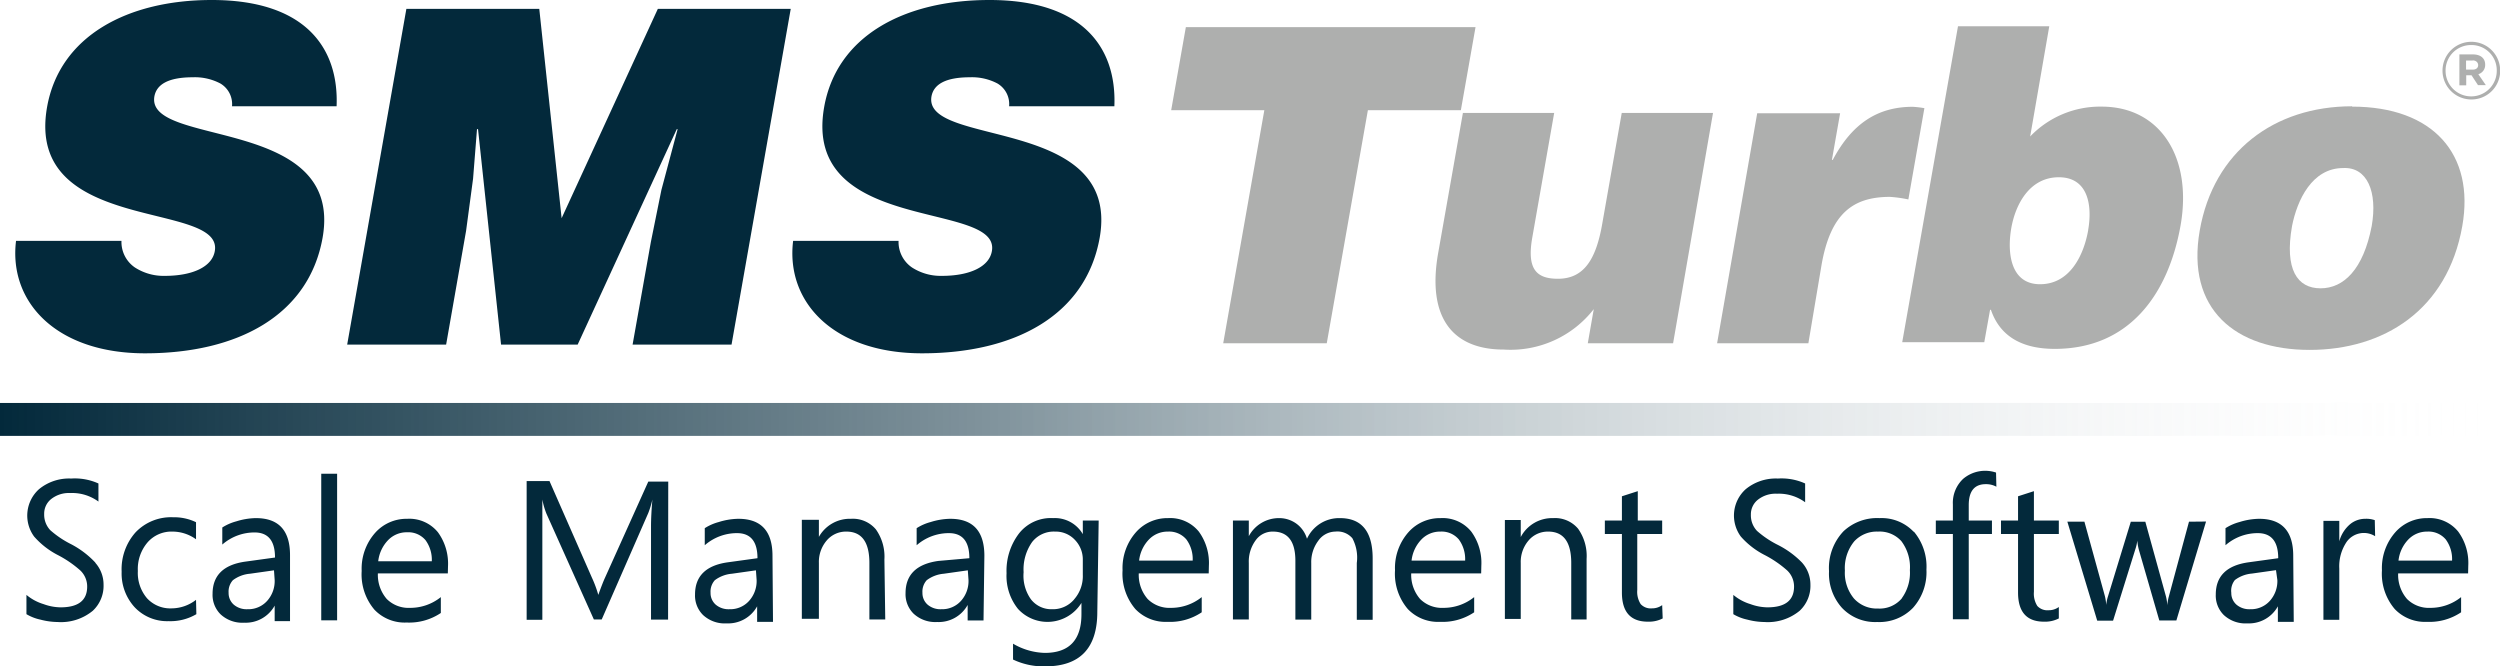
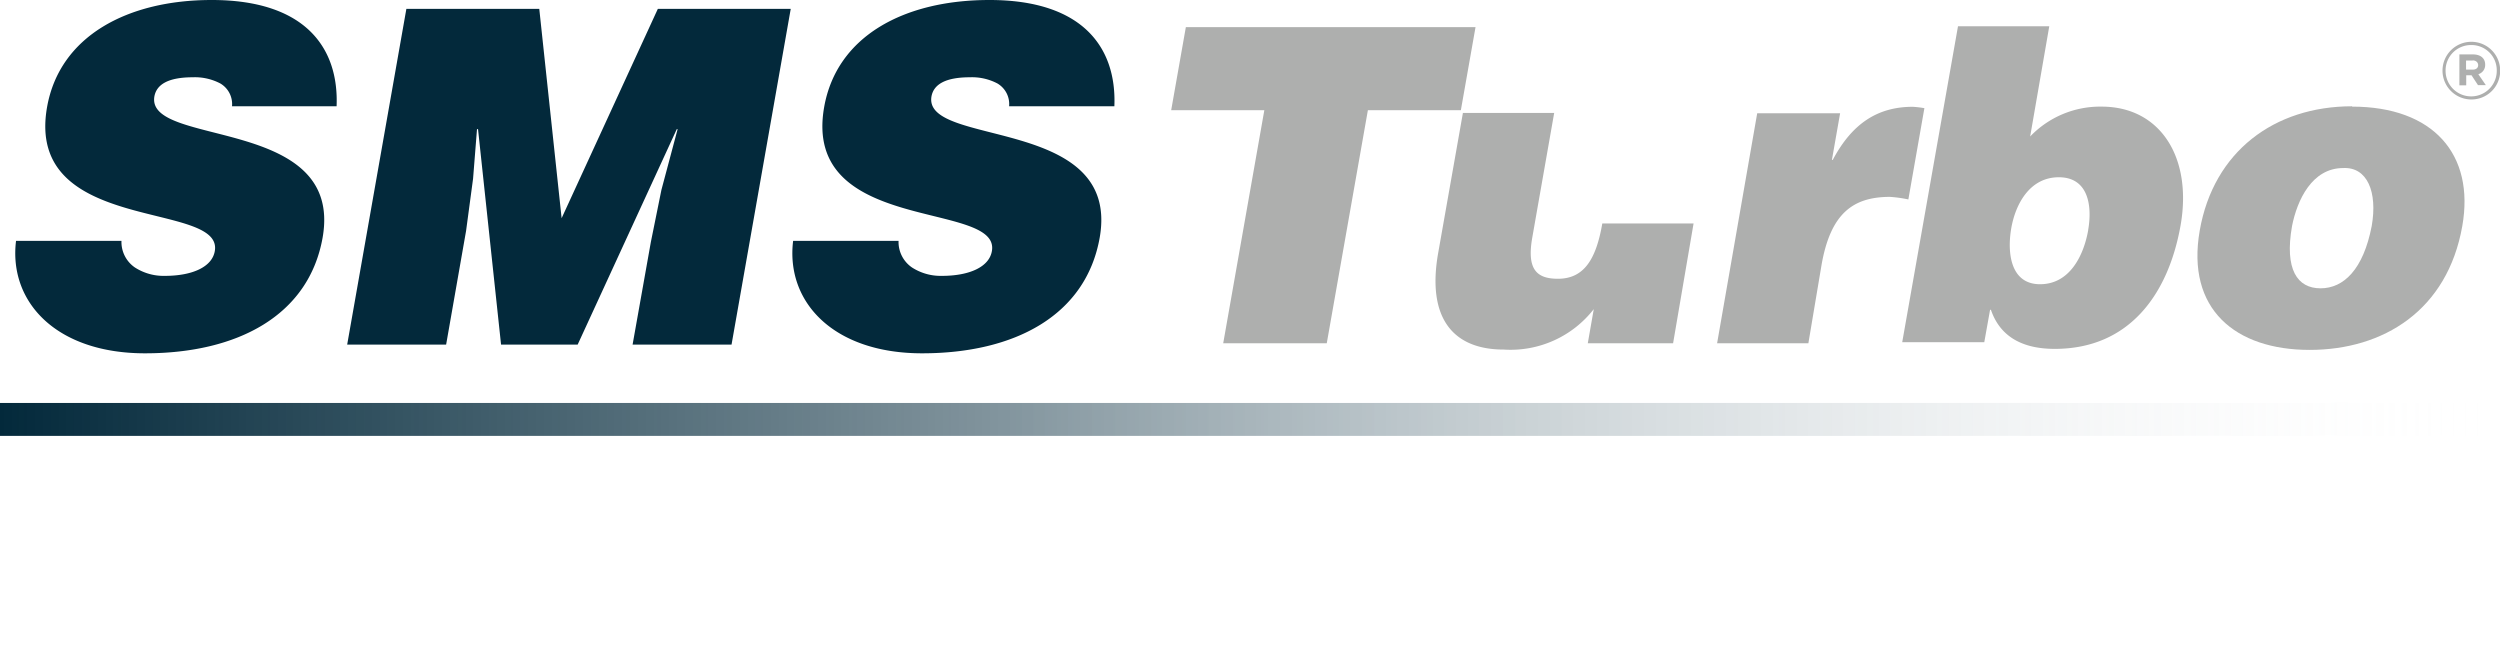
<svg xmlns="http://www.w3.org/2000/svg" id="Layer_1" data-name="Layer 1" viewBox="0 0 146.54 39.04">
  <defs>
    <style>.cls-1{fill:#03293b;}.cls-2{fill:#aeafae;}.cls-3{fill:url(#linear-gradient);}</style>
    <linearGradient id="linear-gradient" y1="24.59" x2="146.25" y2="24.59" gradientUnits="userSpaceOnUse">
      <stop offset="0" stop-color="#03293b" />
      <stop offset="0.4" stop-color="#03293b" stop-opacity="0.5" />
      <stop offset="1" stop-color="#fff" stop-opacity="0" />
    </linearGradient>
  </defs>
  <title>sms-turbo-logo</title>
  <path class="cls-1" d="M13.6,6.23a1.4,1.4,0,0,0-.69-1.34,3.2,3.2,0,0,0-1.61-.36c-1.42,0-2.12.41-2.25,1.12-.52,3,11.12,1.12,9.86,8.28-.81,4.57-5,6.78-10.41,6.78-5.19,0-8-3-7.56-6.59H7.12a1.81,1.81,0,0,0,.79,1.56,3.1,3.1,0,0,0,1.75.49c1.61,0,2.77-.52,2.93-1.45.53-3-11.16-.93-9.83-8.45C3.5,2.11,7.48,0,12.41,0c5.47,0,7.46,2.79,7.32,6.23Z" />
  <polygon class="cls-1" points="20.35 20.2 23.82 0.52 31.61 0.52 32.92 12.79 38.56 0.52 46.35 0.52 42.88 20.2 37.08 20.2 38.15 14.19 38.77 11.13 39.72 7.57 39.67 7.57 33.86 20.2 29.37 20.2 28.02 7.57 27.96 7.57 27.73 10.47 27.32 13.53 26.15 20.2 20.35 20.2" />
  <path class="cls-1" d="M59.15,6.23a1.4,1.4,0,0,0-.69-1.34,3.2,3.2,0,0,0-1.61-.36c-1.42,0-2.12.41-2.25,1.12-.52,3,11.12,1.12,9.86,8.28-.81,4.57-5,6.78-10.41,6.78-5.19,0-8-3-7.56-6.59h6.18a1.81,1.81,0,0,0,.79,1.56,3.1,3.1,0,0,0,1.75.49c1.61,0,2.77-.52,2.93-1.45.53-3-11.16-.93-9.83-8.45C49.05,2.11,53,0,58,0c5.47,0,7.46,2.79,7.32,6.23Z" />
  <polygon class="cls-2" points="69.51 1.59 86.49 1.59 85.63 6.46 80.18 6.46 77.77 20.12 71.7 20.12 74.11 6.46 68.65 6.46 69.51 1.59" />
-   <path class="cls-2" d="M98.07,20.12h-5l.35-2a6.18,6.18,0,0,1-5.28,2.37c-2.93,0-4.52-1.8-3.84-5.66l1.45-8.21h5.35l-1.28,7.28c-.33,1.85.21,2.44,1.5,2.44,1.54,0,2.24-1.16,2.6-3.24l1.14-6.48h5.35Z" />
+   <path class="cls-2" d="M98.07,20.12h-5l.35-2a6.18,6.18,0,0,1-5.28,2.37c-2.93,0-4.52-1.8-3.84-5.66l1.45-8.21h5.35l-1.28,7.28c-.33,1.85.21,2.44,1.5,2.44,1.54,0,2.24-1.16,2.6-3.24h5.35Z" />
  <path class="cls-2" d="M103,6.64h4.86l-.48,2.73h.05c1.12-2.11,2.61-3.11,4.69-3.11a6,6,0,0,1,.68.08l-.94,5.35a7.6,7.6,0,0,0-1.08-.15c-2.19,0-3.47,1-4,3.94L106,20.12h-5.35Z" />
  <path class="cls-2" d="M122.4,13.48c.25-1.44,0-3.09-1.72-3.09s-2.55,1.6-2.79,3-.06,3.27,1.69,3.27,2.56-1.7,2.82-3.16M119,8a5.68,5.68,0,0,1,4.19-1.75c3.45,0,5.34,3,4.62,7s-3,7.2-7.37,7.2c-2.24,0-3.3-1-3.74-2.29h-.05l-.34,1.9h-4.81l3.27-18.52h5.35Z" />
  <path class="cls-2" d="M134.35,13.25c-.45,2.55.31,3.65,1.67,3.65s2.51-1.11,3-3.65c.35-2-.26-3.47-1.67-3.4-1.83,0-2.7,1.88-3,3.4m3.52-7c4.76,0,7.2,2.8,6.46,7-.87,4.94-4.62,7.26-8.95,7.26s-7.25-2.37-6.44-7,4.37-7.28,8.93-7.28" />
-   <path class="cls-1" d="M140.59,32.86a2.12,2.12,0,0,1,.57-1.23,1.51,1.51,0,0,1,1.12-.47,1.32,1.32,0,0,1,1.08.46,1.94,1.94,0,0,1,.37,1.24Zm4.09.3a3.11,3.11,0,0,0-.59-2,2.16,2.16,0,0,0-1.8-.79,2.46,2.46,0,0,0-1.86.8,3.17,3.17,0,0,0-.81,2.26,3.19,3.19,0,0,0,.75,2.27,2.45,2.45,0,0,0,1.89.75,3.32,3.32,0,0,0,2-.56V35a2.86,2.86,0,0,1-1.8.63,1.81,1.81,0,0,1-1.37-.52,2.16,2.16,0,0,1-.52-1.5h4.1Zm-5.48-2.67a1.49,1.49,0,0,0-.56-.08,1.39,1.39,0,0,0-.89.32,2,2,0,0,0-.63,1h0v-1.2h-.93v5.8h.93v-3a2.55,2.55,0,0,1,.44-1.58,1.24,1.24,0,0,1,1.66-.32ZM133.49,34a1.74,1.74,0,0,1-.44,1.22,1.48,1.48,0,0,1-1.15.49,1.16,1.16,0,0,1-.81-.27.9.9,0,0,1-.3-.69A1,1,0,0,1,131,34a1.93,1.93,0,0,1,1-.38l1.41-.2Zm.93-1.42q0-2.17-2-2.17a4,4,0,0,0-1.15.19,2.89,2.89,0,0,0-.82.36v1a2.87,2.87,0,0,1,1.89-.71q1.2,0,1.2,1.47l-1.74.24q-1.92.27-1.92,1.89a1.6,1.6,0,0,0,.47,1.2,1.87,1.87,0,0,0,1.38.49,1.94,1.94,0,0,0,1.79-1h0v.91h.93Zm-6.11-2-1.18,4.38a2.6,2.6,0,0,0-.09.52h0a2.83,2.83,0,0,0-.08-.52l-1.21-4.38h-.85l-1.33,4.35a2.34,2.34,0,0,0-.11.53h0a3.17,3.17,0,0,0-.08-.52l-1.2-4.36h-1l1.75,5.8h.93l1.3-4.17a2.55,2.55,0,0,0,.12-.52h0a3.1,3.1,0,0,0,.09.53l1.2,4.15h1l1.74-5.8Zm-7.63,5a1,1,0,0,1-.6.19.8.8,0,0,1-.66-.25,1.34,1.34,0,0,1-.2-.83V31.3h1.46v-.79h-1.46V28.79l-.93.3v1.42h-1v.79h1v3.43q0,1.71,1.52,1.71a1.76,1.76,0,0,0,.87-.19ZM117,27.7a2,2,0,0,0-1.93.37,1.93,1.93,0,0,0-.6,1.5v.94h-1v.79h1v5h.93v-5h1.36v-.79h-1.36v-.9q0-1.23,1-1.23a1.24,1.24,0,0,1,.62.15Zm-5.52,7.37a1.7,1.7,0,0,1-1.4.6,1.8,1.8,0,0,1-1.41-.59,2.35,2.35,0,0,1-.53-1.63,2.47,2.47,0,0,1,.55-1.72,1.8,1.8,0,0,1,1.39-.57,1.71,1.71,0,0,1,1.37.56,2.53,2.53,0,0,1,.5,1.7,2.54,2.54,0,0,1-.47,1.64m.69-3.89a2.59,2.59,0,0,0-2-.8,2.88,2.88,0,0,0-2.11.77,3.12,3.12,0,0,0-.85,2.34,3,3,0,0,0,.75,2.14,2.67,2.67,0,0,0,2.07.84,2.74,2.74,0,0,0,2.11-.84,3.13,3.13,0,0,0,.78-2.23,3.18,3.18,0,0,0-.73-2.22M105.65,33a5.32,5.32,0,0,0-1.44-1.06,5.64,5.64,0,0,1-1.22-.82,1.32,1.32,0,0,1-.36-.95,1.09,1.09,0,0,1,.4-.87,1.67,1.67,0,0,1,1.13-.36,2.61,2.61,0,0,1,1.65.5V28.34a3.35,3.35,0,0,0-1.6-.29,2.77,2.77,0,0,0-1.89.63,2.08,2.08,0,0,0-.28,2.77,4.71,4.71,0,0,0,1.41,1.09,6.44,6.44,0,0,1,1.31.9,1.3,1.3,0,0,1,.4.94q0,1.22-1.56,1.22a3,3,0,0,1-1-.19,2.83,2.83,0,0,1-1-.54V36a2.69,2.69,0,0,0,.82.32,4.12,4.12,0,0,0,1,.14,2.93,2.93,0,0,0,2.07-.66,2,2,0,0,0,.63-1.53,1.92,1.92,0,0,0-.5-1.3m-8.19,2.5a1,1,0,0,1-.6.19.8.8,0,0,1-.66-.25,1.34,1.34,0,0,1-.2-.83V31.3h1.46v-.79H96V28.79l-.93.3v1.42h-1v.79h1v3.43q0,1.71,1.52,1.71a1.76,1.76,0,0,0,.87-.19ZM93,32.76a2.76,2.76,0,0,0-.5-1.77,1.76,1.76,0,0,0-1.46-.62,2.08,2.08,0,0,0-1.9,1.11h0v-1h-.93v5.8h.93V33a1.93,1.93,0,0,1,.46-1.32,1.47,1.47,0,0,1,1.15-.52q1.35,0,1.35,1.84v3.31H93Zm-10.26.1a2.12,2.12,0,0,1,.57-1.23,1.51,1.51,0,0,1,1.12-.47,1.32,1.32,0,0,1,1.08.46,1.94,1.94,0,0,1,.37,1.24Zm4.09.3a3.11,3.11,0,0,0-.59-2,2.16,2.16,0,0,0-1.8-.79,2.46,2.46,0,0,0-1.86.8,3.17,3.17,0,0,0-.81,2.26,3.19,3.19,0,0,0,.75,2.27,2.45,2.45,0,0,0,1.89.75,3.32,3.32,0,0,0,2-.56V35a2.86,2.86,0,0,1-1.8.63,1.81,1.81,0,0,1-1.37-.52,2.16,2.16,0,0,1-.52-1.5h4.1Zm-6.37-.42q0-2.37-1.92-2.37a2.07,2.07,0,0,0-1.93,1.21,1.68,1.68,0,0,0-.6-.87A1.71,1.71,0,0,0,75,30.37a2,2,0,0,0-1.8,1.06h0v-.92h-.93v5.8h.93V33a2.1,2.1,0,0,1,.41-1.34,1.21,1.21,0,0,1,1-.5q1.32,0,1.32,1.71v3.45h.93V33a2.08,2.08,0,0,1,.41-1.3,1.24,1.24,0,0,1,1-.54,1.15,1.15,0,0,1,1,.39A2.41,2.41,0,0,1,79.53,33v3.33h.93Zm-13.69.12a2.12,2.12,0,0,1,.57-1.23,1.51,1.51,0,0,1,1.12-.47,1.32,1.32,0,0,1,1.08.46,1.94,1.94,0,0,1,.37,1.24Zm4.09.3a3.12,3.12,0,0,0-.59-2,2.16,2.16,0,0,0-1.8-.79,2.46,2.46,0,0,0-1.86.8,3.17,3.17,0,0,0-.81,2.26,3.19,3.19,0,0,0,.75,2.27,2.45,2.45,0,0,0,1.89.75,3.32,3.32,0,0,0,2-.56V35a2.86,2.86,0,0,1-1.8.63,1.81,1.81,0,0,1-1.37-.52,2.16,2.16,0,0,1-.52-1.5h4.1Zm-7.92,2a1.62,1.62,0,0,1-1.27.55,1.51,1.51,0,0,1-1.24-.58A2.38,2.38,0,0,1,60,33.54a2.78,2.78,0,0,1,.5-1.77,1.61,1.61,0,0,1,1.34-.61,1.54,1.54,0,0,1,1.18.5,1.65,1.65,0,0,1,.45,1.17v.86a2.06,2.06,0,0,1-.49,1.42m1.42-4.6h-.93v.8h0a1.89,1.89,0,0,0-1.74-.94,2.37,2.37,0,0,0-2,.9A3.6,3.6,0,0,0,59,33.6a3.08,3.08,0,0,0,.67,2.09,2.34,2.34,0,0,0,3.72-.35h0V36q0,2.27-2.15,2.27a3.86,3.86,0,0,1-1.86-.54v.93a4.16,4.16,0,0,0,1.88.4q3.06,0,3.06-3.19ZM56.77,34a1.74,1.74,0,0,1-.44,1.22,1.48,1.48,0,0,1-1.15.49,1.16,1.16,0,0,1-.81-.27.9.9,0,0,1-.3-.69,1,1,0,0,1,.25-.74,1.93,1.93,0,0,1,1-.38l1.41-.2Zm.93-1.42q0-2.17-2-2.17a4,4,0,0,0-1.15.19,2.89,2.89,0,0,0-.82.36v1a2.87,2.87,0,0,1,1.89-.71q1.2,0,1.2,1.47L55,32.88q-1.92.27-1.92,1.89a1.6,1.6,0,0,0,.47,1.2,1.87,1.87,0,0,0,1.38.49,1.94,1.94,0,0,0,1.79-1h0v.91h.93Zm-5.86.22a2.76,2.76,0,0,0-.5-1.77,1.76,1.76,0,0,0-1.46-.62A2.08,2.08,0,0,0,48,31.47h0v-1H47v5.8H48V33a1.93,1.93,0,0,1,.46-1.32,1.47,1.47,0,0,1,1.15-.52q1.35,0,1.35,1.84v3.31h.93ZM44.35,34a1.74,1.74,0,0,1-.44,1.22,1.48,1.48,0,0,1-1.15.49,1.16,1.16,0,0,1-.81-.27.9.9,0,0,1-.3-.69,1,1,0,0,1,.25-.74,1.93,1.93,0,0,1,1-.38l1.41-.2Zm.93-1.42q0-2.17-2-2.17a4,4,0,0,0-1.15.19,2.89,2.89,0,0,0-.82.36v1a2.87,2.87,0,0,1,1.89-.71q1.2,0,1.2,1.47l-1.74.24q-1.92.27-1.92,1.89a1.6,1.6,0,0,0,.47,1.2,1.87,1.87,0,0,0,1.38.49,1.94,1.94,0,0,0,1.79-1h0v.91h.93Zm-6.11-4.35H38l-2.54,5.64q-.15.33-.39,1h0a6.83,6.83,0,0,0-.37-1l-2.49-5.67H30.87v8.13h.92V30.87q0-1.1,0-1.59h0a4.45,4.45,0,0,0,.24.83l2.78,6.2h.46L38,30.07a5.35,5.35,0,0,0,.24-.79h0q-.08.93-.08,1.58v5.46h1Zm-17,4.67a2.12,2.12,0,0,1,.57-1.23,1.51,1.51,0,0,1,1.12-.47,1.32,1.32,0,0,1,1.08.46,1.94,1.94,0,0,1,.37,1.24Zm4.09.3a3.12,3.12,0,0,0-.59-2,2.16,2.16,0,0,0-1.8-.79,2.46,2.46,0,0,0-1.86.8,3.17,3.17,0,0,0-.81,2.26,3.19,3.19,0,0,0,.75,2.27,2.45,2.45,0,0,0,1.89.75,3.32,3.32,0,0,0,2-.56V35a2.86,2.86,0,0,1-1.8.63,1.81,1.81,0,0,1-1.37-.52,2.16,2.16,0,0,1-.52-1.5h4.1Zm-6.5-5.43h-.93v8.59h.93ZM16.1,34a1.74,1.74,0,0,1-.44,1.22,1.48,1.48,0,0,1-1.15.49,1.16,1.16,0,0,1-.81-.27.9.9,0,0,1-.3-.69,1,1,0,0,1,.25-.74,1.93,1.93,0,0,1,1-.38l1.41-.2ZM17,32.54q0-2.17-2-2.17a4,4,0,0,0-1.15.19,2.9,2.9,0,0,0-.82.36v1a2.87,2.87,0,0,1,1.89-.71q1.2,0,1.2,1.47l-1.74.24q-1.92.27-1.92,1.89a1.6,1.6,0,0,0,.47,1.2,1.87,1.87,0,0,0,1.38.49,1.94,1.94,0,0,0,1.79-1h0v.91H17Zm-5.51,2.62a2.35,2.35,0,0,1-1.43.5,1.85,1.85,0,0,1-1.44-.59,2.29,2.29,0,0,1-.54-1.6,2.4,2.4,0,0,1,.58-1.69,1.86,1.86,0,0,1,1.45-.62,2.36,2.36,0,0,1,1.38.45v-1a2.94,2.94,0,0,0-1.34-.29,2.87,2.87,0,0,0-2.2.88,3.25,3.25,0,0,0-.82,2.31,2.93,2.93,0,0,0,.75,2.07,2.61,2.61,0,0,0,2,.83A3,3,0,0,0,11.51,36ZM5.61,33A5.32,5.32,0,0,0,4.17,31.9a5.64,5.64,0,0,1-1.22-.82,1.32,1.32,0,0,1-.36-.95,1.09,1.09,0,0,1,.4-.87,1.67,1.67,0,0,1,1.13-.36,2.61,2.61,0,0,1,1.65.5V28.34a3.35,3.35,0,0,0-1.6-.29,2.77,2.77,0,0,0-1.89.63A2.08,2.08,0,0,0,2,31.45,4.71,4.71,0,0,0,3.4,32.54a6.44,6.44,0,0,1,1.31.9,1.3,1.3,0,0,1,.4.94q0,1.22-1.56,1.22a3,3,0,0,1-1-.19,2.83,2.83,0,0,1-1-.54V36a2.69,2.69,0,0,0,.82.32,4.12,4.12,0,0,0,1,.14,2.93,2.93,0,0,0,2.07-.66,2,2,0,0,0,.63-1.53,1.92,1.92,0,0,0-.5-1.3" />
  <path class="cls-2" d="M144.85,5.83a1.69,1.69,0,1,1,1.7-1.7A1.68,1.68,0,0,1,144.85,5.83Zm0-3.19a1.49,1.49,0,0,0-1.5,1.51,1.49,1.49,0,1,0,3,0A1.48,1.48,0,0,0,144.86,2.64Zm.42,1.71.44.64h-.46l-.38-.58h-.31V5h-.4V3.19h.8c.43,0,.71.22.71.59A.56.56,0,0,1,145.27,4.35Zm-.33-.8h-.39v.53h.4c.2,0,.31-.11.31-.26S145.14,3.54,144.94,3.54Z" />
  <rect class="cls-3" y="23.62" width="146.25" height="1.93" />
</svg>